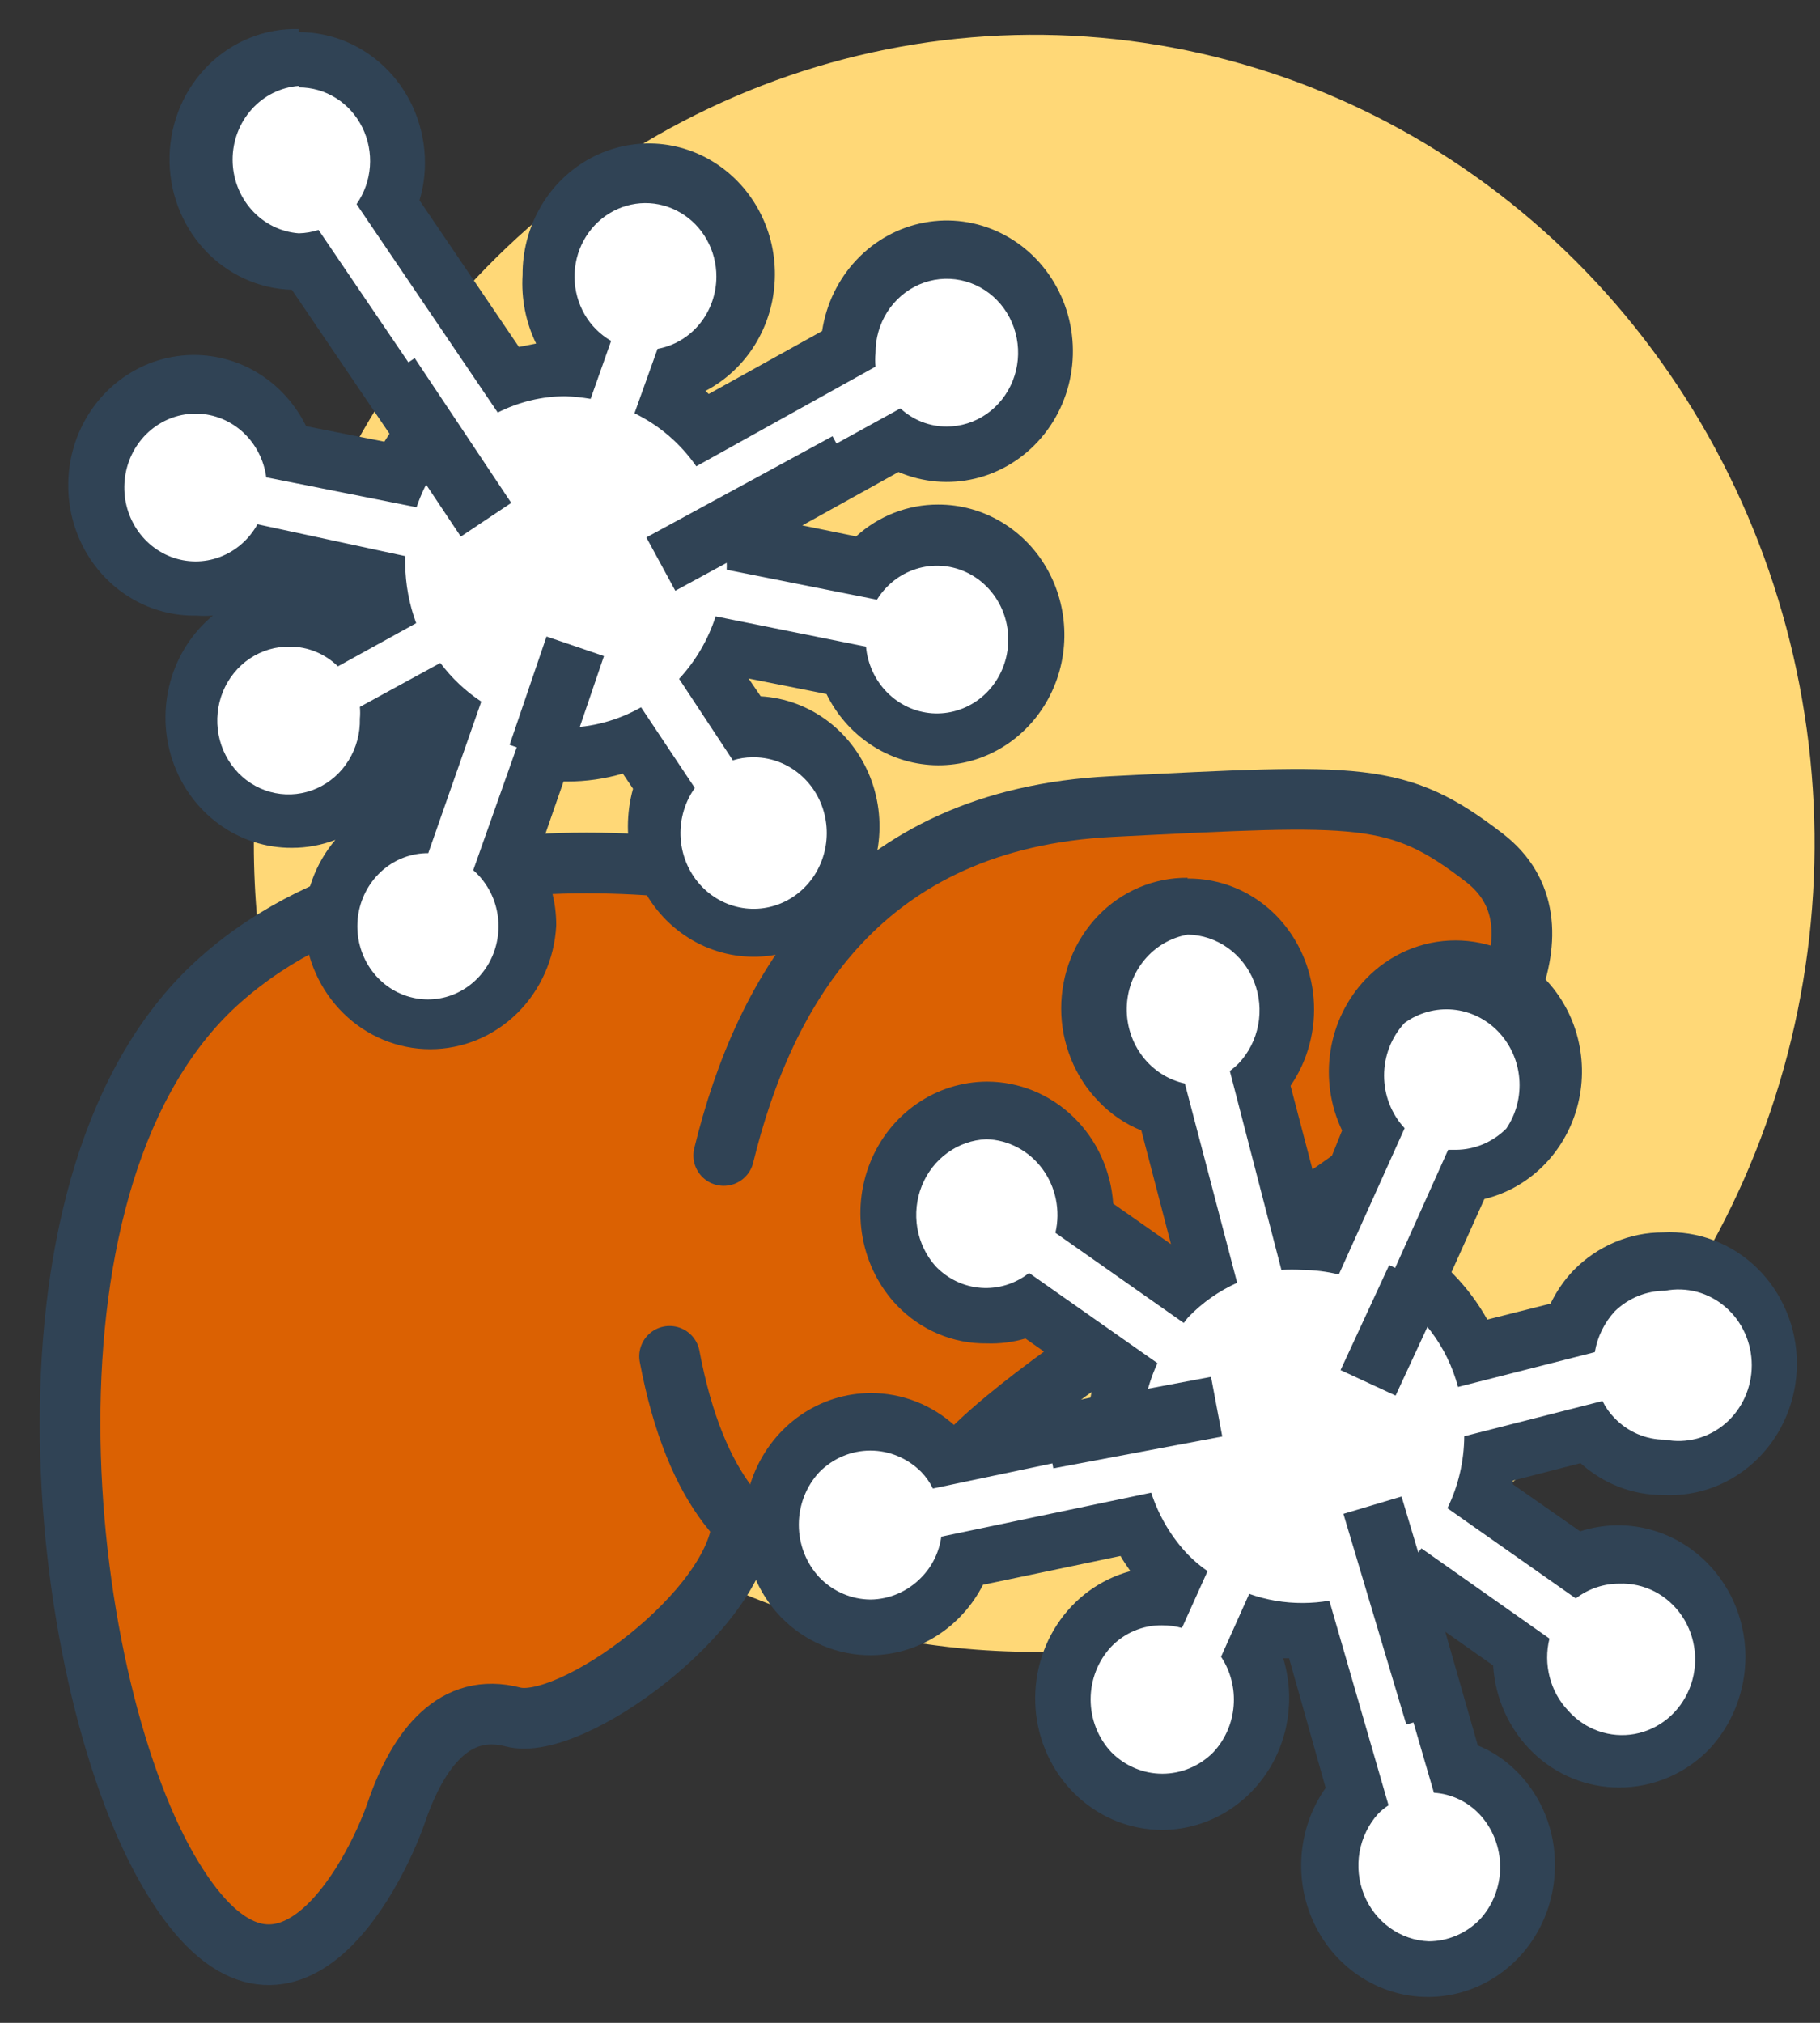
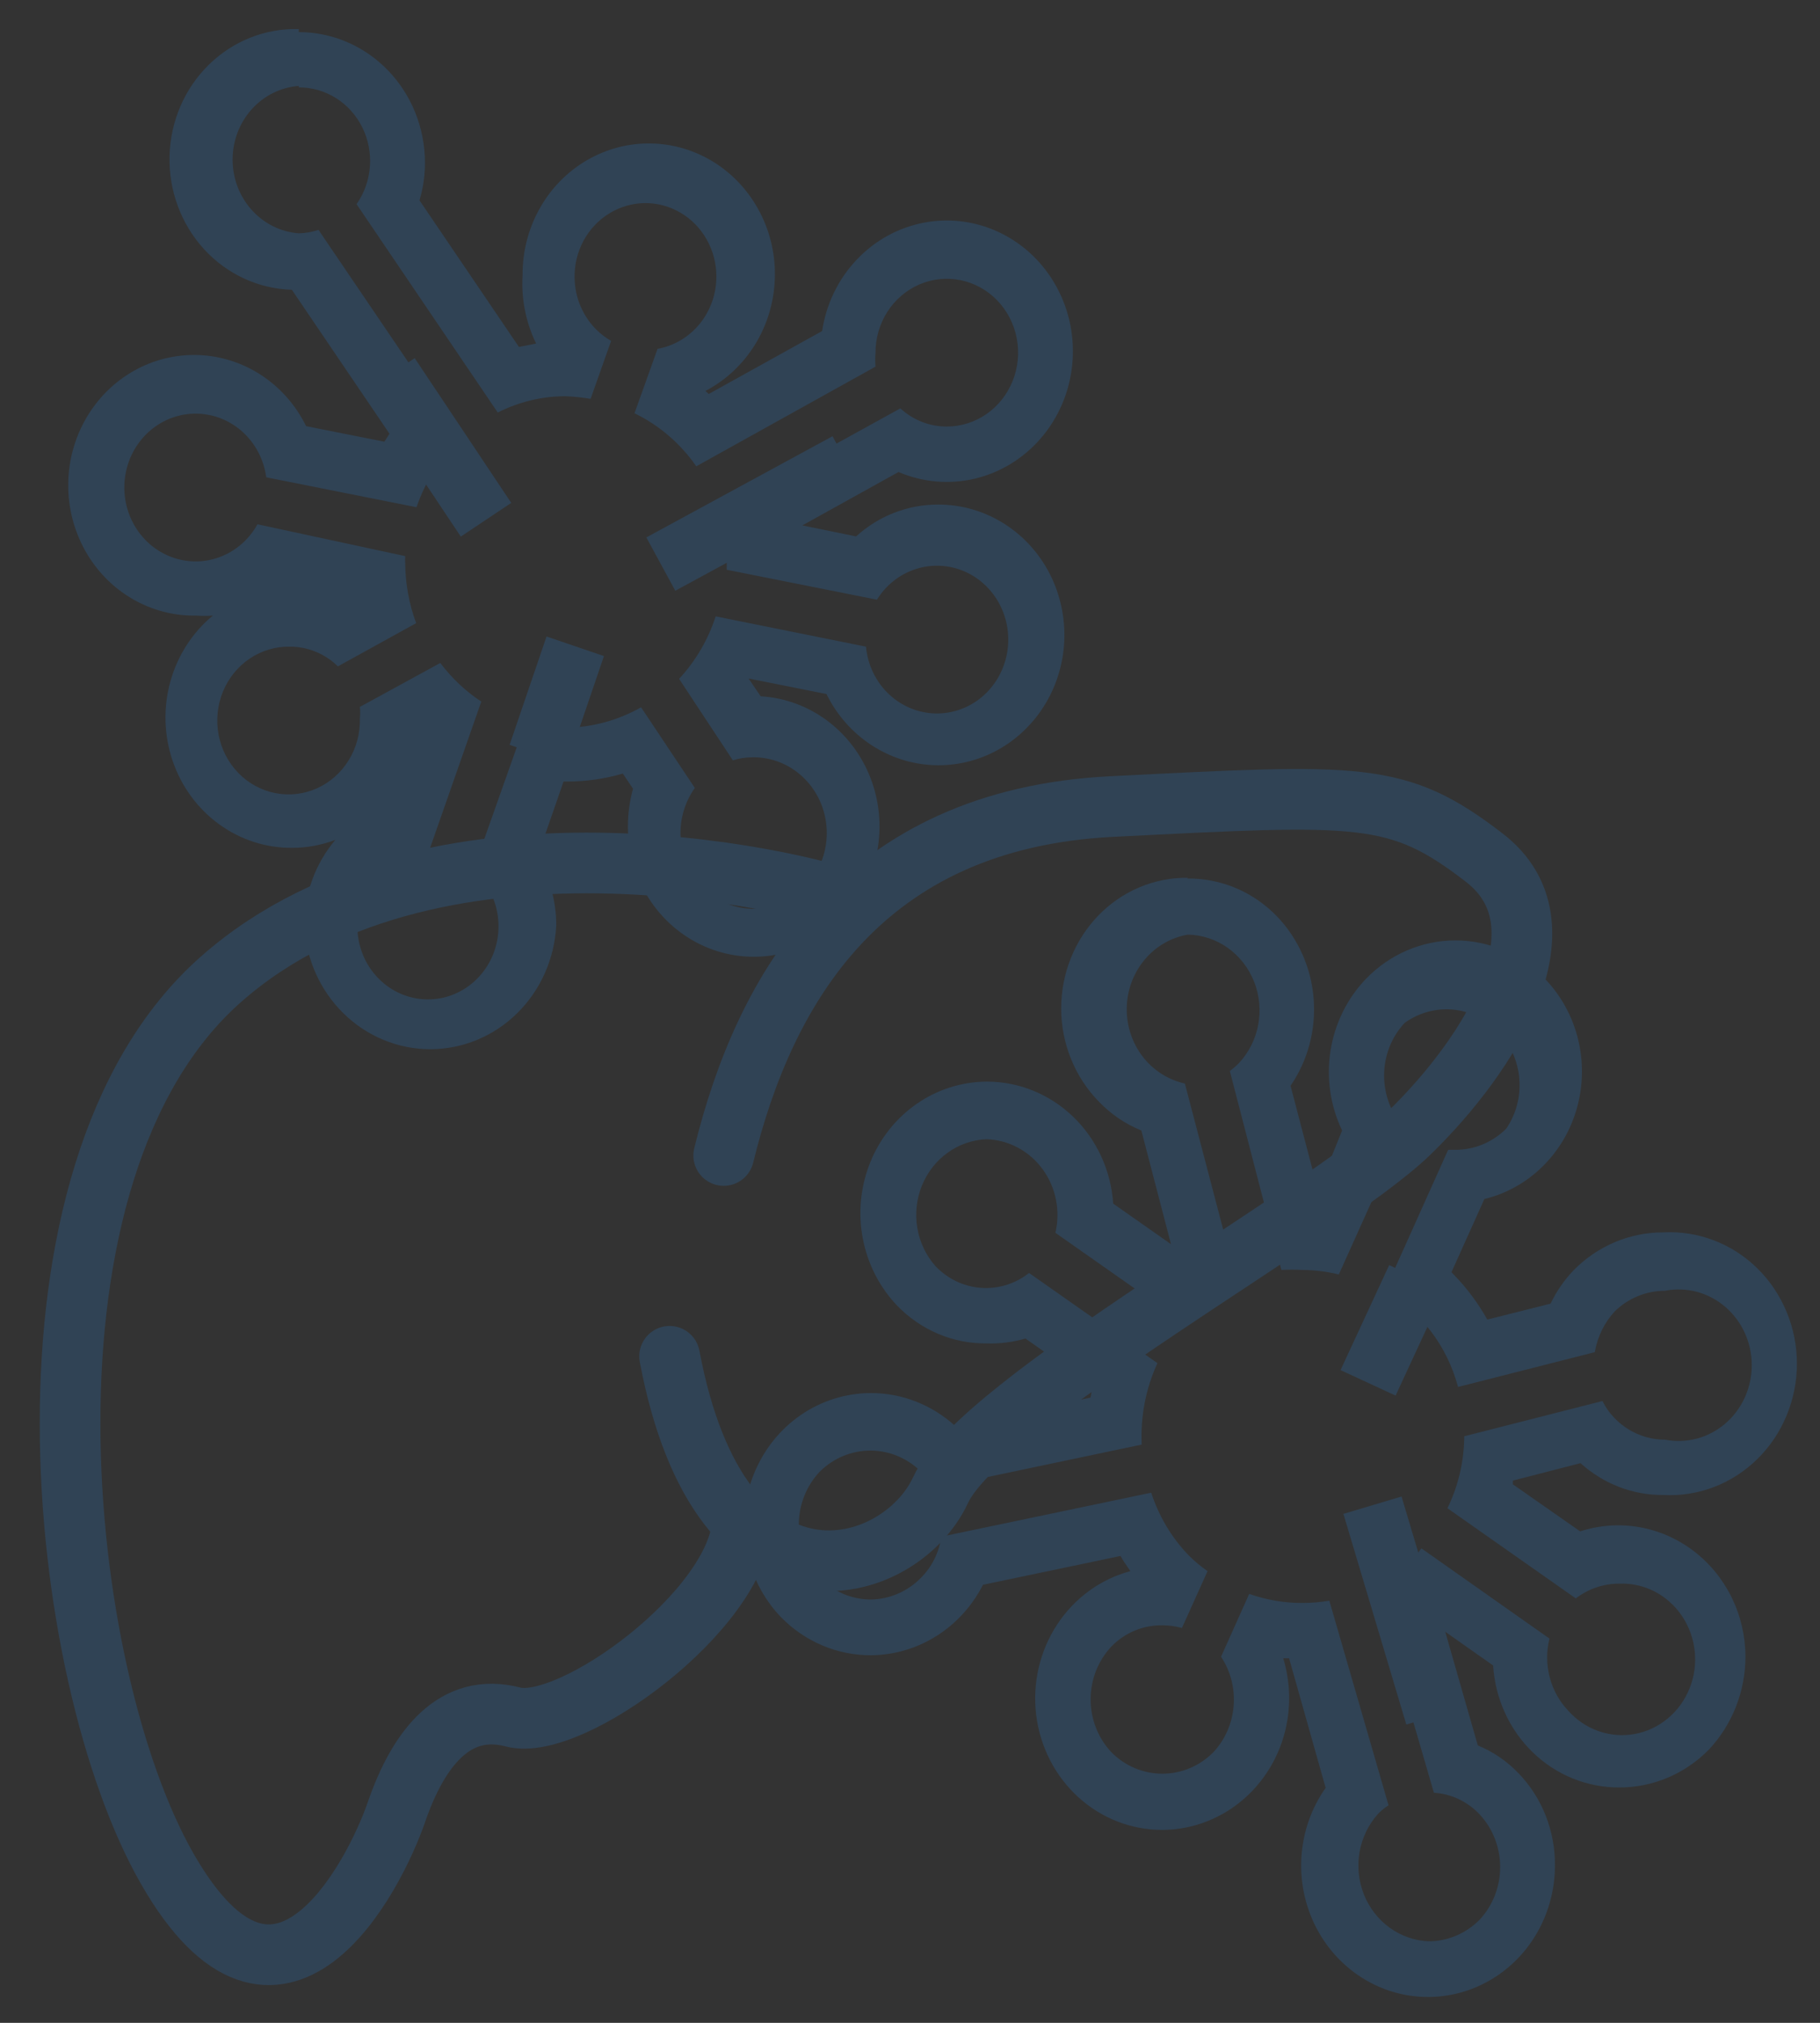
<svg xmlns="http://www.w3.org/2000/svg" width="45" height="50" viewBox="0 0 45 50" fill="none">
  <rect x="0" y="0" width="45" height="50" fill="#333333" stroke="none" />
-   <path d="M6.276 20.845C6.276 16.892 7.408 13.028 9.528 9.741C11.648 6.455 14.661 3.893 18.187 2.381C21.713 0.868 25.592 0.472 29.335 1.244C33.078 2.015 36.516 3.918 39.215 6.713C41.913 9.508 43.751 13.069 44.495 16.946C45.24 20.822 44.858 24.841 43.397 28.492C41.937 32.144 39.464 35.266 36.291 37.462C33.118 39.658 29.387 40.83 25.571 40.83C23.037 40.831 20.527 40.315 18.186 39.311C15.844 38.307 13.717 36.835 11.925 34.979C10.133 33.123 8.711 30.919 7.742 28.494C6.773 26.069 6.275 23.469 6.276 20.845Z" fill="#FFD877" />
-   <path d="M21.194 22.371C22.961 20.811 25.203 19.949 27.524 19.936C33.699 19.637 34.585 19.543 36.737 21.2C38.889 22.858 36.891 26.052 34.874 28.009C32.858 29.966 24.296 34.658 23.292 36.831C23.072 37.278 22.752 37.665 22.36 37.959C21.968 38.254 21.514 38.449 21.035 38.528C20.556 38.606 20.067 38.566 19.606 38.411C19.145 38.256 18.726 37.991 18.382 37.636C18.265 39.818 14.142 42.824 12.713 42.45C11.285 42.075 10.38 43.199 9.829 44.8C9.277 46.402 6.908 51 4.16 46.196C1.411 41.392 0.037 28.992 5.462 24.207C10.887 19.421 20.516 21.968 21.176 22.334L21.194 22.371Z" fill="#DB6102" />
  <path d="M17.894 28.561C18.907 24.422 21.321 20.245 27.488 19.936C33.654 19.627 34.549 19.543 36.701 21.201C38.853 22.858 36.855 26.052 34.839 28.009C32.822 29.966 24.26 34.658 23.256 36.831C22.252 39.004 17.831 40.305 16.556 33.525" stroke="#304355" stroke-width="1.5" stroke-linecap="round" stroke-linejoin="round" />
  <path d="M18.356 37.627C18.238 39.809 14.115 42.815 12.687 42.441C11.258 42.066 10.354 43.19 9.802 44.791C9.251 46.392 6.882 50.991 4.133 46.187C1.384 41.382 0.037 28.992 5.462 24.207C10.887 19.421 20.517 21.968 21.177 22.334" stroke="#304355" stroke-width="1.5" stroke-linecap="round" stroke-linejoin="round" />
-   <path d="M10.589 25.424C9.977 25.433 9.384 25.203 8.929 24.78C8.473 24.357 8.189 23.771 8.132 23.14C8.075 22.509 8.249 21.879 8.621 21.375C8.993 20.872 9.534 20.532 10.137 20.423L11.122 17.614C10.977 17.493 10.838 17.365 10.706 17.23L9.603 17.857C9.58 18.413 9.381 18.945 9.037 19.372C8.694 19.799 8.224 20.097 7.701 20.221C7.178 20.345 6.63 20.287 6.141 20.057C5.653 19.827 5.25 19.437 4.997 18.947C4.743 18.457 4.651 17.895 4.736 17.346C4.821 16.797 5.077 16.292 5.466 15.909C5.854 15.525 6.354 15.285 6.887 15.224C7.421 15.163 7.959 15.285 8.419 15.572L9.477 15.048C9.424 14.807 9.385 14.563 9.359 14.317L6.647 13.765C6.42 14.03 6.142 14.243 5.83 14.388C5.518 14.533 5.18 14.608 4.838 14.607C4.391 14.61 3.951 14.484 3.568 14.245C3.184 14.006 2.872 13.662 2.664 13.251C2.457 12.84 2.362 12.378 2.391 11.915C2.42 11.453 2.571 11.007 2.828 10.628C3.085 10.248 3.438 9.949 3.848 9.763C4.258 9.577 4.709 9.511 5.153 9.573C5.597 9.635 6.015 9.822 6.363 10.113C6.711 10.405 6.975 10.79 7.126 11.227L9.884 11.779C10.049 11.441 10.255 11.126 10.498 10.843L7.596 6.563H7.415C6.932 6.563 6.46 6.415 6.059 6.137C5.657 5.859 5.345 5.464 5.16 5.002C4.975 4.54 4.927 4.031 5.021 3.541C5.115 3.05 5.348 2.6 5.689 2.246C6.03 1.893 6.465 1.652 6.939 1.554C7.413 1.457 7.903 1.507 8.349 1.698C8.796 1.89 9.177 2.214 9.445 2.629C9.713 3.045 9.857 3.534 9.857 4.034C9.857 4.39 9.783 4.741 9.64 5.064L12.578 9.391C13.039 9.231 13.521 9.149 14.007 9.148H14.178L14.323 8.726C14.03 8.441 13.81 8.086 13.682 7.691C13.554 7.297 13.522 6.876 13.589 6.465C13.657 6.055 13.822 5.669 14.069 5.34C14.316 5.012 14.637 4.752 15.005 4.584C15.372 4.416 15.774 4.345 16.175 4.377C16.576 4.409 16.962 4.544 17.3 4.768C17.639 4.993 17.918 5.301 18.113 5.665C18.308 6.029 18.413 6.437 18.419 6.853C18.421 7.375 18.267 7.884 17.977 8.31C17.687 8.737 17.276 9.059 16.801 9.232L16.556 9.916C16.863 10.129 17.145 10.377 17.397 10.655L20.951 8.679C20.963 8.184 21.116 7.704 21.391 7.298C21.666 6.893 22.05 6.58 22.495 6.399C22.941 6.219 23.427 6.178 23.895 6.282C24.363 6.387 24.79 6.632 25.124 6.987C25.458 7.341 25.683 7.79 25.772 8.277C25.861 8.764 25.809 9.267 25.623 9.724C25.438 10.18 25.126 10.57 24.727 10.844C24.329 11.118 23.861 11.264 23.383 11.264C22.964 11.266 22.552 11.152 22.189 10.936L18.573 12.959C18.609 13.146 18.636 13.334 18.654 13.521L21.367 14.074C21.593 13.808 21.871 13.595 22.183 13.45C22.495 13.305 22.833 13.23 23.175 13.231C23.621 13.238 24.057 13.371 24.435 13.617C24.814 13.863 25.119 14.211 25.32 14.624C25.52 15.038 25.607 15.5 25.571 15.961C25.536 16.422 25.379 16.863 25.118 17.238C24.857 17.613 24.501 17.907 24.09 18.087C23.679 18.268 23.228 18.328 22.786 18.261C22.345 18.195 21.929 18.004 21.585 17.71C21.24 17.416 20.98 17.029 20.833 16.593L18.121 16.04C17.986 16.318 17.825 16.581 17.641 16.827L18.419 17.979H18.6C19.124 17.979 19.634 18.155 20.055 18.48C20.475 18.805 20.782 19.261 20.931 19.782C21.08 20.303 21.063 20.859 20.881 21.369C20.7 21.878 20.365 22.314 19.925 22.61C19.486 22.906 18.966 23.047 18.442 23.012C17.919 22.977 17.421 22.768 17.022 22.416C16.623 22.064 16.344 21.587 16.228 21.058C16.111 20.528 16.163 19.974 16.376 19.477L15.634 18.372C15.11 18.587 14.552 18.698 13.989 18.7C13.805 18.714 13.621 18.714 13.437 18.7L12.533 21.369C12.825 21.738 13.009 22.185 13.065 22.658C13.121 23.132 13.045 23.612 12.847 24.042C12.648 24.472 12.336 24.835 11.945 25.088C11.555 25.341 11.104 25.474 10.643 25.471L10.589 25.424Z" fill="white" />
  <path d="M7.388 2.161C7.712 2.159 8.031 2.251 8.308 2.425C8.585 2.599 8.81 2.85 8.958 3.149C9.106 3.448 9.171 3.783 9.146 4.118C9.121 4.453 9.007 4.774 8.816 5.046L12.307 10.197C12.828 9.933 13.399 9.795 13.979 9.794C14.188 9.802 14.397 9.824 14.603 9.859L15.11 8.426C14.839 8.271 14.613 8.045 14.454 7.77C14.296 7.496 14.21 7.182 14.206 6.862C14.201 6.542 14.279 6.226 14.43 5.947C14.582 5.668 14.802 5.435 15.068 5.273C15.334 5.11 15.637 5.023 15.946 5.02C16.255 5.018 16.559 5.1 16.828 5.259C17.097 5.417 17.32 5.646 17.475 5.923C17.631 6.2 17.713 6.514 17.713 6.834C17.713 7.262 17.567 7.677 17.301 8.004C17.034 8.331 16.665 8.55 16.258 8.623L15.688 10.215C16.297 10.51 16.823 10.961 17.216 11.526L21.647 9.063C21.637 8.951 21.637 8.838 21.647 8.726C21.645 8.365 21.747 8.011 21.939 7.709C22.132 7.408 22.407 7.172 22.729 7.032C23.051 6.893 23.406 6.855 23.748 6.925C24.091 6.994 24.406 7.167 24.653 7.422C24.901 7.677 25.07 8.003 25.138 8.357C25.207 8.712 25.173 9.079 25.04 9.413C24.906 9.748 24.68 10.034 24.39 10.235C24.1 10.436 23.759 10.543 23.41 10.543C22.987 10.545 22.578 10.385 22.262 10.094L17.741 12.585C17.886 13.006 17.962 13.449 17.967 13.896C17.971 13.958 17.971 14.021 17.967 14.083L21.683 14.823C21.908 14.459 22.25 14.19 22.649 14.064C23.047 13.937 23.476 13.96 23.86 14.13C24.243 14.3 24.556 14.605 24.743 14.991C24.93 15.377 24.978 15.819 24.88 16.239C24.782 16.658 24.544 17.029 24.207 17.284C23.871 17.538 23.458 17.661 23.042 17.631C22.626 17.6 22.234 17.418 21.936 17.117C21.637 16.815 21.451 16.414 21.412 15.984L17.695 15.235C17.508 15.813 17.199 16.34 16.791 16.78L18.12 18.794C18.276 18.745 18.437 18.719 18.6 18.719C19.008 18.711 19.407 18.846 19.731 19.103C20.056 19.36 20.287 19.722 20.387 20.132C20.487 20.542 20.45 20.976 20.282 21.361C20.115 21.747 19.826 22.062 19.463 22.256C19.1 22.45 18.684 22.511 18.284 22.429C17.883 22.347 17.521 22.127 17.256 21.805C16.992 21.483 16.84 21.078 16.826 20.655C16.813 20.232 16.937 19.817 17.18 19.477L15.851 17.483C15.277 17.808 14.634 17.982 13.979 17.988C13.647 17.988 13.316 17.944 12.994 17.857L11.701 21.509C12.016 21.782 12.228 22.162 12.299 22.581C12.371 23 12.297 23.431 12.092 23.8C11.886 24.168 11.562 24.449 11.176 24.595C10.79 24.74 10.367 24.739 9.981 24.593C9.595 24.447 9.272 24.164 9.067 23.796C8.863 23.427 8.791 22.995 8.863 22.576C8.936 22.157 9.149 21.779 9.464 21.506C9.78 21.234 10.178 21.086 10.589 21.088L11.9 17.342C11.512 17.086 11.17 16.763 10.887 16.387L8.898 17.473C8.907 17.57 8.907 17.667 8.898 17.764C8.907 18.128 8.81 18.487 8.62 18.794C8.431 19.102 8.156 19.343 7.833 19.487C7.509 19.631 7.152 19.672 6.806 19.604C6.46 19.536 6.141 19.362 5.892 19.105C5.642 18.847 5.473 18.519 5.405 18.161C5.337 17.803 5.375 17.432 5.512 17.096C5.65 16.761 5.881 16.475 6.177 16.277C6.473 16.079 6.819 15.977 7.171 15.984C7.611 15.984 8.035 16.158 8.355 16.471L10.29 15.403C10.117 14.937 10.025 14.442 10.019 13.943C10.015 13.877 10.015 13.811 10.019 13.746L6.366 12.959C6.158 13.334 5.829 13.621 5.436 13.768C5.044 13.915 4.614 13.913 4.222 13.762C3.831 13.611 3.504 13.322 3.3 12.945C3.095 12.568 3.027 12.128 3.106 11.703C3.185 11.279 3.407 10.897 3.733 10.626C4.058 10.356 4.466 10.213 4.883 10.225C5.301 10.236 5.7 10.4 6.012 10.688C6.323 10.977 6.526 11.37 6.583 11.798L10.299 12.538C10.518 11.89 10.892 11.311 11.384 10.852L7.876 5.683C7.718 5.735 7.554 5.763 7.388 5.767C6.943 5.734 6.527 5.528 6.224 5.19C5.92 4.852 5.751 4.407 5.751 3.945C5.751 3.484 5.92 3.039 6.224 2.701C6.527 2.363 6.943 2.157 7.388 2.124M7.388 0.719C6.563 0.695 5.763 1.012 5.163 1.6C4.564 2.187 4.214 2.997 4.192 3.852C4.169 4.706 4.475 5.535 5.042 6.156C5.609 6.777 6.391 7.139 7.216 7.162L9.63 10.721L9.504 10.918L7.569 10.534C7.317 10.021 6.937 9.587 6.468 9.278C6 8.969 5.46 8.796 4.905 8.776C4.35 8.756 3.8 8.89 3.312 9.165C2.824 9.439 2.416 9.844 2.13 10.338C1.844 10.831 1.691 11.395 1.687 11.97C1.682 12.545 1.827 13.111 2.105 13.609C2.383 14.107 2.785 14.519 3.269 14.801C3.753 15.084 4.301 15.227 4.856 15.216C4.992 15.226 5.128 15.226 5.263 15.216C4.758 15.633 4.39 16.203 4.212 16.847C4.034 17.49 4.053 18.175 4.268 18.806C4.483 19.437 4.882 19.984 5.411 20.369C5.939 20.755 6.57 20.96 7.216 20.957C7.583 20.958 7.947 20.891 8.292 20.76C7.795 21.345 7.521 22.098 7.524 22.877C7.566 23.702 7.913 24.48 8.493 25.048C9.072 25.617 9.84 25.934 10.638 25.934C11.437 25.934 12.204 25.617 12.784 25.048C13.363 24.48 13.71 23.702 13.753 22.877C13.756 22.28 13.593 21.695 13.283 21.191L13.934 19.318H14.024C14.489 19.318 14.952 19.252 15.399 19.121L15.652 19.496C15.567 19.8 15.525 20.116 15.525 20.433C15.526 21.062 15.705 21.677 16.04 22.203C16.375 22.728 16.851 23.14 17.409 23.388C17.968 23.636 18.584 23.71 19.182 23.599C19.78 23.488 20.334 23.199 20.775 22.766C21.216 22.333 21.525 21.776 21.664 21.163C21.803 20.55 21.765 19.909 21.556 19.318C21.346 18.727 20.975 18.213 20.486 17.838C19.998 17.464 19.414 17.246 18.808 17.211L18.509 16.771L20.435 17.155C20.686 17.666 21.064 18.098 21.531 18.407C21.997 18.716 22.534 18.891 23.087 18.913C23.641 18.935 24.189 18.804 24.677 18.533C25.165 18.262 25.574 17.861 25.863 17.371C26.151 16.882 26.308 16.322 26.317 15.748C26.326 15.175 26.188 14.61 25.916 14.11C25.644 13.611 25.248 13.196 24.769 12.908C24.291 12.62 23.746 12.47 23.193 12.472C22.448 12.47 21.727 12.75 21.168 13.259L19.838 12.987L22.216 11.667C22.816 11.924 23.477 11.98 24.109 11.83C24.741 11.679 25.312 11.328 25.742 10.825C26.173 10.323 26.441 9.694 26.51 9.026C26.579 8.358 26.446 7.684 26.128 7.099C25.811 6.513 25.325 6.045 24.738 5.758C24.151 5.472 23.493 5.382 22.855 5.502C22.216 5.621 21.63 5.943 21.177 6.424C20.724 6.904 20.427 7.519 20.327 8.183L17.524 9.738L17.442 9.663C17.939 9.404 18.36 9.012 18.662 8.528C18.963 8.045 19.134 7.486 19.157 6.911C19.181 6.335 19.055 5.764 18.793 5.256C18.531 4.747 18.143 4.321 17.669 4.02C17.195 3.72 16.652 3.556 16.096 3.546C15.54 3.536 14.991 3.68 14.507 3.963C14.023 4.246 13.62 4.658 13.342 5.156C13.063 5.655 12.918 6.221 12.921 6.797C12.885 7.383 13 7.968 13.256 8.492L12.831 8.576L10.372 4.952C10.463 4.649 10.509 4.333 10.507 4.016C10.505 3.16 10.175 2.341 9.59 1.737C9.006 1.133 8.214 0.794 7.388 0.794V0.719Z" fill="#304355" />
  <path d="M9.63 9.269L12.017 12.847" stroke="#304355" stroke-width="1.5" stroke-miterlimit="10" />
  <path d="M14.223 15.975L13.31 18.653" stroke="#304355" stroke-width="1.5" stroke-miterlimit="10" />
  <path d="M20.942 11.442L16.339 13.943" stroke="#304355" stroke-width="1.5" stroke-miterlimit="10" />
-   <path d="M35.3 48.687C34.815 48.693 34.34 48.551 33.933 48.279C33.526 48.007 33.206 47.616 33.013 47.156C32.82 46.695 32.762 46.186 32.847 45.693C32.932 45.199 33.156 44.742 33.491 44.379L32.388 40.333H32.225C31.903 40.337 31.582 40.302 31.267 40.23L30.959 40.914C31.154 41.336 31.232 41.805 31.186 42.27C31.141 42.735 30.972 43.178 30.699 43.55C30.427 43.923 30.06 44.21 29.64 44.381C29.221 44.553 28.763 44.601 28.319 44.521C27.874 44.441 27.459 44.235 27.12 43.927C26.78 43.619 26.529 43.221 26.394 42.775C26.258 42.329 26.244 41.853 26.353 41.399C26.461 40.945 26.688 40.531 27.008 40.202C27.235 39.968 27.505 39.783 27.801 39.658C28.098 39.533 28.415 39.469 28.735 39.472H28.835L29.025 39.05L28.889 38.919C28.553 38.558 28.27 38.148 28.048 37.702L23.817 38.638C23.697 38.991 23.502 39.311 23.247 39.575C23.024 39.834 22.752 40.042 22.448 40.188C22.143 40.334 21.814 40.415 21.479 40.424C21.144 40.433 20.811 40.371 20.499 40.243C20.188 40.114 19.906 39.92 19.669 39.674C19.433 39.428 19.248 39.134 19.125 38.812C19.002 38.489 18.944 38.143 18.955 37.796C18.966 37.449 19.045 37.108 19.187 36.794C19.33 36.48 19.533 36.199 19.784 35.969C20.245 35.493 20.869 35.226 21.52 35.226C22.171 35.226 22.795 35.493 23.256 35.969C23.3 36.008 23.339 36.052 23.373 36.1L27.56 35.22C27.585 34.818 27.661 34.421 27.786 34.04L25.417 32.382C24.953 32.597 24.435 32.655 23.938 32.549C23.44 32.444 22.986 32.179 22.641 31.792C22.409 31.555 22.225 31.272 22.1 30.96C21.974 30.648 21.909 30.313 21.909 29.976C21.909 29.638 21.974 29.303 22.1 28.991C22.225 28.679 22.409 28.396 22.641 28.159C22.869 27.922 23.139 27.735 23.437 27.608C23.735 27.481 24.055 27.417 24.377 27.419C24.711 27.419 25.041 27.491 25.347 27.628C25.653 27.765 25.928 27.966 26.157 28.218C26.386 28.469 26.562 28.767 26.676 29.091C26.79 29.416 26.838 29.762 26.818 30.107L29.169 31.755C29.361 31.586 29.567 31.436 29.784 31.305L28.744 27.372C28.324 27.261 27.94 27.037 27.631 26.722C27.322 26.407 27.099 26.013 26.985 25.58C26.871 25.147 26.87 24.69 26.982 24.256C27.094 23.822 27.315 23.427 27.623 23.111C27.849 22.872 28.119 22.682 28.418 22.553C28.716 22.425 29.036 22.359 29.359 22.362C29.838 22.361 30.307 22.504 30.708 22.776C31.11 23.047 31.426 23.433 31.618 23.888C31.81 24.342 31.869 24.845 31.789 25.334C31.709 25.823 31.493 26.278 31.168 26.642L32.216 30.622H32.768L33.989 27.906C33.665 27.415 33.518 26.822 33.573 26.23C33.627 25.638 33.88 25.085 34.287 24.666C34.748 24.19 35.372 23.923 36.023 23.923C36.674 23.923 37.298 24.19 37.759 24.666C38.12 24.998 38.379 25.435 38.501 25.919C38.624 26.404 38.605 26.916 38.447 27.389C38.29 27.863 38 28.278 37.616 28.581C37.231 28.885 36.768 29.064 36.285 29.095L35.101 31.717C35.25 31.836 35.392 31.964 35.526 32.101C35.908 32.511 36.215 32.99 36.43 33.516L38.862 32.841C38.985 32.49 39.179 32.171 39.432 31.905C39.894 31.428 40.52 31.161 41.172 31.161C41.824 31.161 42.45 31.428 42.913 31.905C43.253 32.262 43.484 32.715 43.576 33.208C43.668 33.7 43.618 34.21 43.432 34.674C43.245 35.137 42.931 35.532 42.528 35.811C42.125 36.09 41.652 36.24 41.168 36.241C40.844 36.243 40.524 36.178 40.226 36.049C39.928 35.92 39.657 35.731 39.432 35.492L39.323 35.379L36.855 36.016C36.816 36.336 36.744 36.65 36.638 36.953L38.998 38.61C39.334 38.486 39.691 38.435 40.046 38.46C40.672 38.5 41.259 38.785 41.688 39.257C42.118 39.73 42.357 40.354 42.357 41.003C42.357 41.652 42.118 42.276 41.688 42.749C41.259 43.221 40.672 43.506 40.046 43.545C39.712 43.546 39.381 43.476 39.074 43.339C38.767 43.202 38.49 43.002 38.261 42.75C38.031 42.498 37.854 42.2 37.739 41.875C37.625 41.55 37.576 41.203 37.596 40.858L35.245 39.2C35.101 39.328 34.947 39.444 34.784 39.547L35.996 43.714C36.409 43.825 36.784 44.052 37.081 44.37C37.312 44.604 37.495 44.883 37.619 45.192C37.743 45.501 37.806 45.833 37.804 46.168C37.802 46.504 37.735 46.837 37.607 47.146C37.48 47.456 37.294 47.736 37.061 47.97C36.828 48.205 36.552 48.389 36.25 48.512C35.947 48.635 35.624 48.694 35.3 48.687Z" fill="white" />
  <path d="M29.369 23.102C29.722 23.108 30.065 23.222 30.357 23.429C30.648 23.636 30.874 23.927 31.008 24.265C31.142 24.604 31.177 24.976 31.109 25.335C31.041 25.694 30.873 26.024 30.625 26.286C30.558 26.354 30.485 26.416 30.408 26.473L31.683 31.39C31.855 31.38 32.027 31.38 32.199 31.39C32.503 31.392 32.806 31.43 33.103 31.502L34.73 27.887C34.404 27.538 34.222 27.071 34.222 26.585C34.222 26.1 34.404 25.633 34.73 25.284C35.079 25.032 35.502 24.916 35.925 24.955C36.348 24.995 36.745 25.187 37.044 25.499C37.344 25.811 37.529 26.222 37.565 26.66C37.602 27.099 37.488 27.536 37.244 27.896C36.909 28.231 36.462 28.419 35.996 28.421H35.806L34.242 31.905C34.681 32.156 35.068 32.496 35.378 32.905C35.689 33.313 35.917 33.782 36.05 34.283L39.432 33.422C39.496 33.041 39.67 32.689 39.929 32.41C40.265 32.085 40.708 31.904 41.168 31.905C41.429 31.853 41.698 31.863 41.956 31.931C42.214 32 42.453 32.127 42.658 32.303C42.863 32.478 43.028 32.699 43.141 32.948C43.254 33.197 43.313 33.469 43.313 33.745C43.313 34.02 43.254 34.293 43.141 34.542C43.028 34.791 42.863 35.012 42.658 35.188C42.453 35.363 42.214 35.49 41.956 35.559C41.698 35.627 41.429 35.637 41.168 35.585C40.934 35.586 40.702 35.538 40.487 35.445C40.271 35.352 40.075 35.215 39.911 35.042C39.794 34.922 39.696 34.782 39.622 34.63L36.204 35.501C36.2 36.119 36.058 36.729 35.788 37.28L38.962 39.509C39.273 39.271 39.651 39.143 40.038 39.144C40.341 39.132 40.642 39.2 40.914 39.34C41.185 39.481 41.418 39.69 41.591 39.949C41.764 40.207 41.871 40.507 41.903 40.819C41.935 41.132 41.891 41.448 41.773 41.738C41.656 42.028 41.471 42.283 41.233 42.479C40.996 42.675 40.715 42.807 40.416 42.861C40.117 42.915 39.81 42.89 39.523 42.789C39.235 42.688 38.977 42.513 38.772 42.281C38.553 42.051 38.396 41.766 38.316 41.454C38.235 41.143 38.233 40.815 38.311 40.502L35.146 38.273C35.101 38.32 35.074 38.376 35.029 38.423C34.715 38.737 34.355 38.996 33.962 39.191L35.454 44.313C35.881 44.339 36.285 44.53 36.584 44.847C36.91 45.197 37.092 45.663 37.092 46.149C37.092 46.635 36.91 47.102 36.584 47.451C36.248 47.791 35.797 47.983 35.327 47.985C34.981 47.971 34.646 47.855 34.362 47.65C34.078 47.445 33.856 47.16 33.724 46.829C33.592 46.498 33.554 46.134 33.615 45.781C33.677 45.428 33.834 45.101 34.07 44.838C34.149 44.755 34.237 44.683 34.332 44.623L32.868 39.565C32.653 39.603 32.435 39.621 32.217 39.622C31.765 39.625 31.315 39.549 30.887 39.397L30.191 40.951C30.427 41.307 30.537 41.736 30.502 42.166C30.468 42.596 30.291 43.001 30.001 43.311C29.664 43.652 29.211 43.842 28.74 43.842C28.269 43.842 27.816 43.652 27.479 43.311C27.15 42.962 26.966 42.493 26.966 42.005C26.966 41.517 27.15 41.048 27.479 40.699C27.643 40.53 27.838 40.397 28.052 40.307C28.266 40.217 28.495 40.172 28.727 40.174C28.894 40.173 29.062 40.195 29.224 40.24L29.857 38.835C29.682 38.714 29.518 38.576 29.369 38.423C28.959 37.991 28.65 37.469 28.464 36.896L23.274 37.983C23.221 38.367 23.046 38.723 22.777 38.994C22.445 39.336 21.997 39.53 21.529 39.537C21.055 39.535 20.6 39.34 20.264 38.994C19.935 38.644 19.751 38.176 19.751 37.688C19.751 37.2 19.935 36.731 20.264 36.381C20.601 36.044 21.051 35.855 21.52 35.855C21.989 35.855 22.44 36.044 22.777 36.381C22.894 36.502 22.992 36.641 23.066 36.793L28.229 35.707C28.196 35.013 28.329 34.321 28.618 33.694L25.444 31.465C25.105 31.733 24.682 31.864 24.256 31.833C23.83 31.802 23.43 31.611 23.13 31.296C22.897 31.033 22.741 30.707 22.681 30.355C22.622 30.004 22.66 29.642 22.792 29.312C22.924 28.983 23.144 28.699 23.427 28.495C23.709 28.29 24.042 28.174 24.387 28.159C24.656 28.166 24.92 28.236 25.16 28.363C25.401 28.49 25.61 28.671 25.774 28.893C25.938 29.115 26.052 29.372 26.107 29.645C26.163 29.918 26.159 30.201 26.095 30.472L29.269 32.701C29.305 32.649 29.345 32.599 29.387 32.551C29.733 32.195 30.141 31.909 30.589 31.708L29.296 26.782C28.884 26.692 28.514 26.456 28.252 26.115C27.989 25.773 27.851 25.347 27.859 24.911C27.868 24.474 28.023 24.055 28.299 23.724C28.574 23.394 28.953 23.174 29.369 23.102ZM29.369 21.697C28.958 21.692 28.55 21.773 28.17 21.933C27.789 22.094 27.444 22.332 27.153 22.633C26.862 22.935 26.632 23.293 26.475 23.687C26.318 24.081 26.238 24.503 26.238 24.93C26.239 25.356 26.321 25.778 26.48 26.171C26.638 26.565 26.87 26.922 27.162 27.222C27.462 27.537 27.823 27.783 28.22 27.943L28.953 30.753L27.524 29.751C27.469 28.933 27.117 28.166 26.538 27.607C25.959 27.047 25.197 26.736 24.405 26.735C23.786 26.737 23.182 26.927 22.668 27.283C22.153 27.639 21.752 28.145 21.515 28.736C21.277 29.328 21.213 29.979 21.332 30.607C21.45 31.236 21.745 31.814 22.18 32.27C22.471 32.571 22.816 32.809 23.197 32.97C23.577 33.131 23.985 33.211 24.395 33.206C24.719 33.218 25.043 33.176 25.354 33.085L27.018 34.255L26.963 34.546L23.618 35.248C23.044 34.723 22.304 34.434 21.538 34.433C20.918 34.433 20.311 34.623 19.795 34.979C19.279 35.336 18.877 35.843 18.639 36.436C18.401 37.029 18.338 37.682 18.458 38.313C18.578 38.943 18.876 39.522 19.314 39.977C19.907 40.581 20.707 40.918 21.538 40.914C22.108 40.91 22.667 40.745 23.154 40.439C23.641 40.132 24.039 39.694 24.305 39.172L27.705 38.46C27.777 38.591 27.867 38.713 27.949 38.835C27.209 39.033 26.564 39.503 26.136 40.158C25.707 40.813 25.524 41.607 25.62 42.392C25.717 43.177 26.087 43.899 26.66 44.421C27.234 44.944 27.972 45.232 28.736 45.231C29.23 45.23 29.716 45.108 30.156 44.876C30.596 44.644 30.978 44.308 31.269 43.895C31.561 43.482 31.754 43.004 31.834 42.499C31.913 41.994 31.877 41.477 31.728 40.989H31.873L32.777 44.192C32.485 44.606 32.291 45.085 32.212 45.592C32.133 46.098 32.17 46.617 32.322 47.105C32.473 47.593 32.734 48.038 33.083 48.401C33.432 48.765 33.859 49.038 34.33 49.199C34.8 49.359 35.3 49.401 35.79 49.322C36.279 49.244 36.743 49.046 37.145 48.746C37.547 48.446 37.874 48.052 38.1 47.595C38.326 47.139 38.445 46.634 38.446 46.121C38.451 45.695 38.373 45.273 38.218 44.879C38.063 44.485 37.833 44.127 37.542 43.827C37.257 43.529 36.915 43.297 36.539 43.143L35.734 40.333L36.918 41.167C36.969 41.987 37.32 42.755 37.9 43.316C38.48 43.877 39.245 44.186 40.038 44.182C40.866 44.184 41.662 43.848 42.253 43.246C42.832 42.629 43.157 41.803 43.157 40.942C43.154 40.432 43.036 39.931 42.812 39.477C42.587 39.023 42.264 38.63 41.866 38.33C41.468 38.029 41.009 37.829 40.523 37.746C40.038 37.663 39.54 37.699 39.07 37.852L37.407 36.69V36.597L39.079 36.166C39.645 36.678 40.372 36.958 41.123 36.953C41.548 36.976 41.974 36.91 42.374 36.758C42.774 36.605 43.14 36.37 43.449 36.066C43.759 35.763 44.005 35.397 44.173 34.991C44.342 34.586 44.429 34.149 44.429 33.708C44.429 33.266 44.342 32.829 44.173 32.424C44.005 32.018 43.759 31.652 43.449 31.349C43.14 31.045 42.774 30.81 42.374 30.658C41.974 30.505 41.548 30.439 41.123 30.462C40.294 30.46 39.498 30.797 38.907 31.399C38.676 31.64 38.484 31.919 38.338 32.223L36.774 32.617C36.549 32.216 36.276 31.848 35.96 31.521L35.888 31.446L36.701 29.638C37.243 29.506 37.742 29.227 38.145 28.829C38.548 28.431 38.841 27.929 38.994 27.374C39.147 26.82 39.154 26.233 39.015 25.674C38.876 25.116 38.595 24.606 38.202 24.197C37.912 23.895 37.566 23.656 37.186 23.492C36.806 23.329 36.399 23.245 35.987 23.245C35.575 23.245 35.168 23.329 34.788 23.492C34.408 23.656 34.062 23.895 33.772 24.197C33.308 24.68 33.003 25.301 32.897 25.973C32.792 26.644 32.892 27.334 33.184 27.943L32.587 29.423L31.909 26.838C32.339 26.212 32.541 25.448 32.48 24.682C32.419 23.916 32.098 23.197 31.575 22.652C31.284 22.351 30.939 22.113 30.558 21.952C30.178 21.791 29.77 21.711 29.359 21.715L29.369 21.697Z" fill="#304355" />
-   <path d="M25.905 35.557L30.082 34.77" stroke="#304355" stroke-width="1.5" stroke-miterlimit="10" />
  <path d="M33.826 34.181L35.028 31.586" stroke="#304355" stroke-width="1.5" stroke-miterlimit="10" />
  <path d="M35.49 42.412L33.935 37.205" stroke="#304355" stroke-width="1.5" stroke-miterlimit="10" />
</svg>